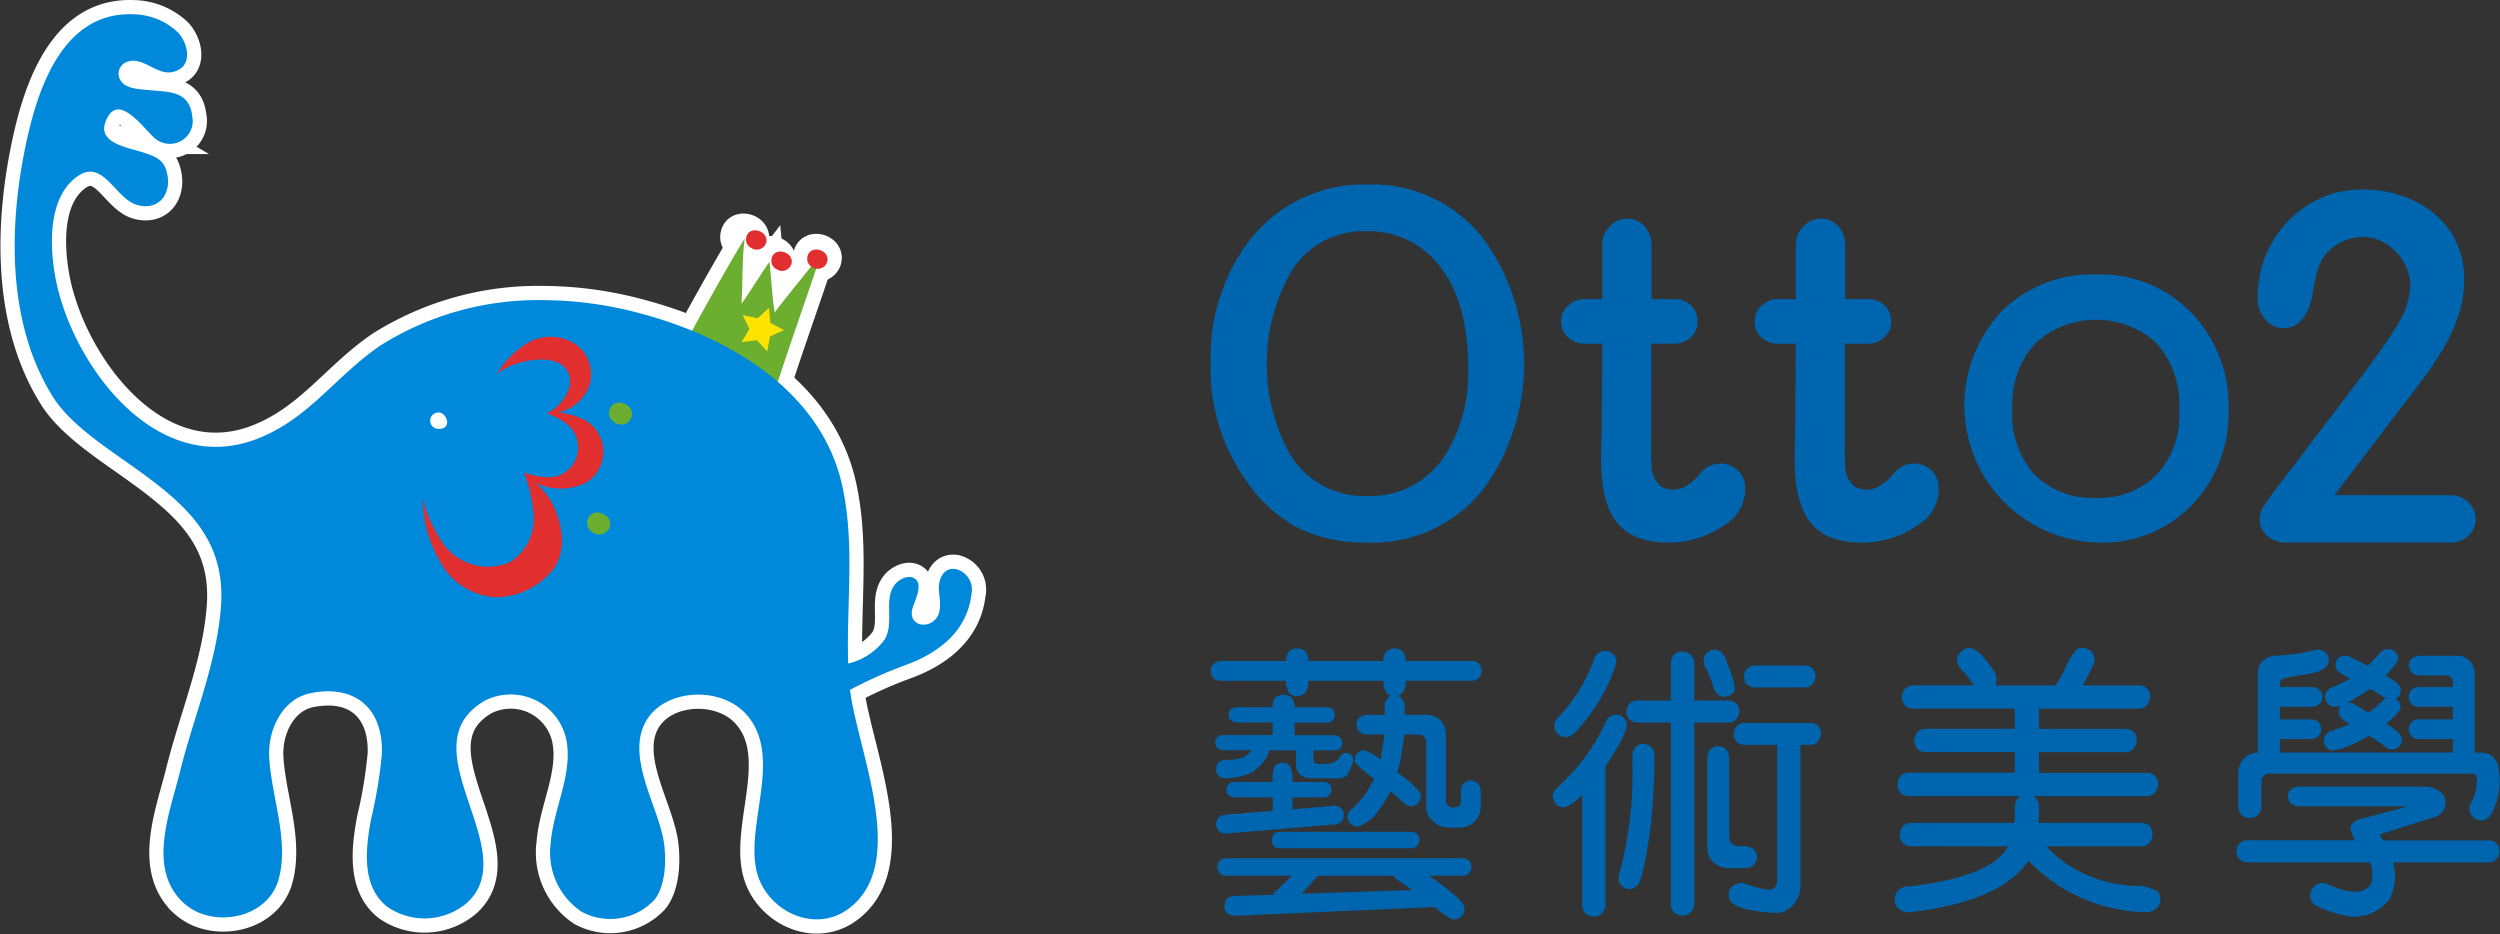
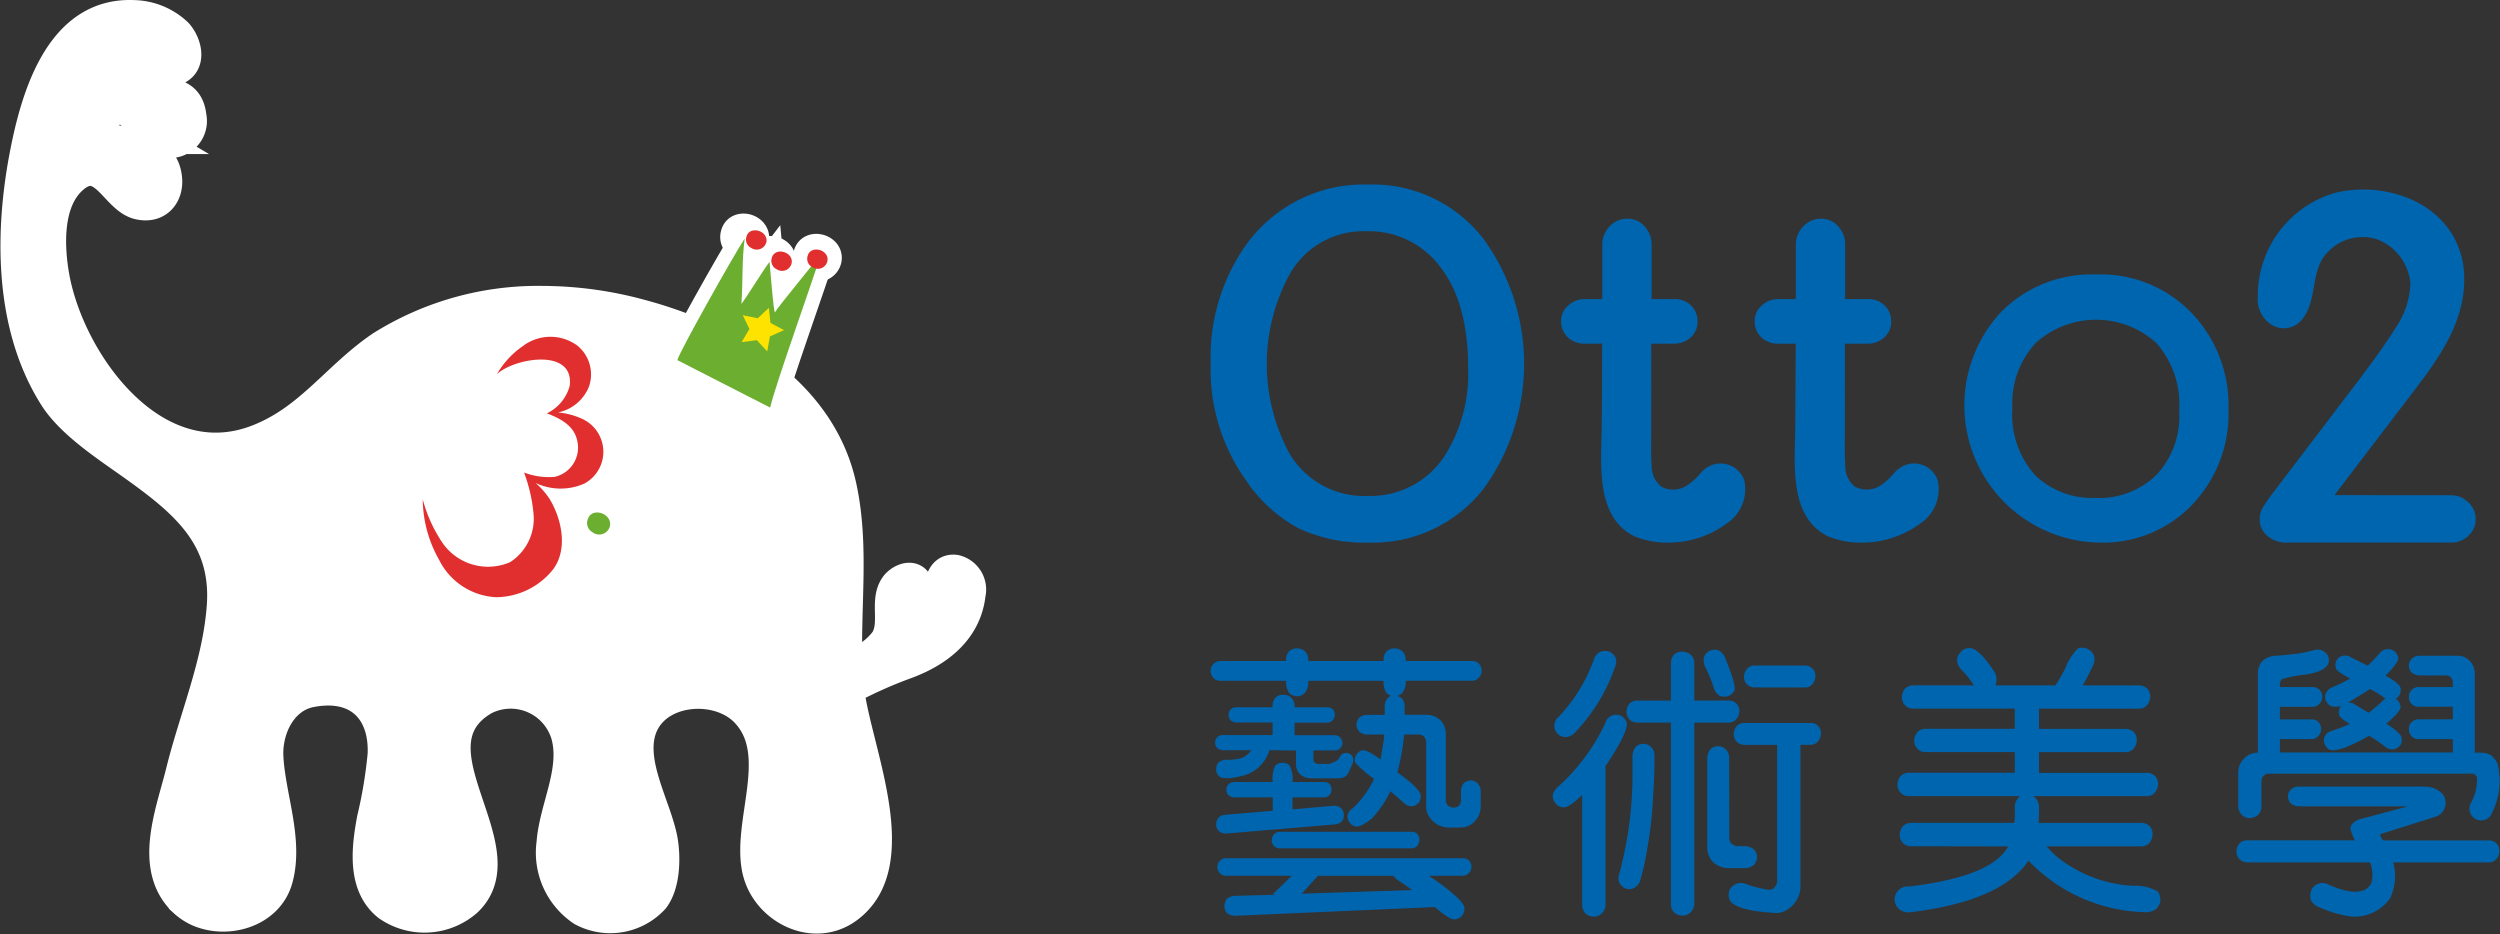
<svg xmlns="http://www.w3.org/2000/svg" width="175.889" height="65.726" viewBox="0 0 175.889 65.726">
  <rect x="0" y="0" width="175.889" height="65.726" fill="#333333" stroke="none" />
  <defs>
    <linearGradient id="linear-gradient" x1="3.993" y1="-1.65" x2="4.993" y2="-1.65" gradientUnits="objectBoundingBox">
      <stop offset="0" stop-color="#0088db" />
      <stop offset="1" stop-color="#0070c3" />
    </linearGradient>
  </defs>
  <g id="Group_1218" data-name="Group 1218" transform="translate(-87.82 -11.07)">
    <g id="Group_132" data-name="Group 132" transform="translate(88.846 12.07)">
      <g id="Group_130" data-name="Group 130">
        <g id="Group_129" data-name="Group 129" transform="translate(46.629 15.026)">
          <path id="Path_325" data-name="Path 325" d="M158.32,48.685c.113-.527,3.951-7.362,4.738-8.558-.2,1.511-.122,3.035-.229,4.6.339-.424,1.522-2.366,1.978-2.957.074.767.252,3.21.371,3.562.221-.4,2.939-3.669,3.248-4.123-.393,1.362-3.259,9.349-3.577,10.815" transform="translate(-158.32 -39.339)" fill="#fff" stroke="#fff" stroke-width="2" />
          <path id="Path_326" data-name="Path 326" d="M162.525,40.631a.659.659,0,0,1-.363-.794c.192-.794,1.487-.47,1.415.317A.694.694,0,0,1,162.525,40.631Z" transform="translate(-158.117 -39.379)" fill="#fff" stroke="#fff" stroke-width="2" />
          <path id="Path_327" data-name="Path 327" d="M164.31,42.131a.667.667,0,0,1-.362-.792c.2-.8,1.493-.468,1.409.311A.686.686,0,0,1,164.31,42.131Z" transform="translate(-158.021 -39.299)" fill="#fff" stroke="#fff" stroke-width="2" />
          <path id="Path_328" data-name="Path 328" d="M167.392,41.993a.666.666,0,0,1-.369-.806c.2-.789,1.5-.458,1.4.318A.686.686,0,0,1,167.392,41.993Z" transform="translate(-157.858 -39.307)" fill="#fff" stroke="#fff" stroke-width="2" />
          <path id="Path_329" data-name="Path 329" d="M163.023,45.615l.784-.737.11,1.06.952.51-.987.443-.191,1.054-.73-.788-1.071.132.55-.924-.473-.967Z" transform="translate(-158.13 -39.086)" fill="#fff" stroke="#fff" stroke-width="2" />
        </g>
        <path id="Path_330" data-name="Path 330" d="M176.728,63.164c-.928-.136-1.251.836-1.17,1.6s.268,1.723-.563,2.181c-.679.369-1.49-.036-1.334-.871.1-.551.882-1.834.155-2.263-.472-.269-1.144.124-1.405.507-.759,1.081.028,2.644-.684,3.818a4.429,4.429,0,0,1-2.557,1.679c-.133-4.151.483-8.311-.4-12.426-1.43-6.719-7.94-10.535-14.193-12.2a26.489,26.489,0,0,0-6.867-.943,20.814,20.814,0,0,0-11.442,3.187c-3.143,2.137-4.992,5.115-8.61,6.544-7.267,2.883-13.21-5.394-14.282-11.417-.361-2.048-.513-5.206,1.279-6.795,2.055-1.82,2.87,1.382,4.542,1.8,1.482.376,2.363-.789,2.064-2.19-.2-.983-.737-1.193-1.6-1.488-1.262-.421-3.647-.71-2.562-2.567.954-1.614,2.778,1.259,3.441,1.65a1.608,1.608,0,0,0,2.481-1.66c-.2-1.786-1.592-1.7-3.015-1.839-.56-.059-1.53-.07-1.925-.55a.881.881,0,0,1,.5-1.477c1.045-.268,1.968.991,3.055.753,1.475-.326,1.13-1.972.387-2.78a4.668,4.668,0,0,0-3.093-1.28c-5.373-.25-7.045,6.046-7.813,10.165-1.012,5.507-.963,11.9,2.13,16.789,1.239,1.967,3.935,3.659,5.793,5,3.534,2.537,6.316,4.945,6.008,9.627-.275,4.036-1.937,7.85-2.9,11.751-.692,2.808-2.309,6.743.225,9.151a3.938,3.938,0,0,0,1,.672c2.078.946,5.054.119,5.722-2.291.773-2.759-.531-5.878-.662-8.656-.083-1.949.97-4.065,2.928-4.45,3.345-.655,5.122,1.311,5,4.3a32.309,32.309,0,0,1-.75,4.525c-.383,2.05-.726,4.735,1.123,6.2a4.609,4.609,0,0,0,5.667-.316c3.944-3.726-4.382-10.947,1.207-14.178a4,4,0,0,1,5.677,2.516c.629,2.465-.859,5.04-1.041,7.488a5,5,0,0,0,2.182,4.852,4.25,4.25,0,0,0,5.128-.863c.819-1.052.838-3.021.615-4.238-.447-2.355-2.371-5.45-1.441-7.858,1.046-2.7,5.2-3.022,7.124-1.091,2.87,2.913.048,7.83.887,11.236.673,2.7,3.989,4.374,6.407,2.634,4.363-3.151.672-11.161.154-15.437a31.151,31.151,0,0,1,3.864-1.73c2.293-.819,4.373-2.351,4.674-4.985A1.484,1.484,0,0,0,176.728,63.164Z" transform="translate(-110.522 -24.13)" fill="#fff" stroke="#fff" stroke-width="2" />
        <path id="Path_331" data-name="Path 331" d="M140.516,53.374a.578.578,0,1,1-.028-1.144c.45.052.788.81.333,1.07A.616.616,0,0,1,140.516,53.374Z" transform="translate(-110.602 -24.207)" fill="#fff" stroke="#fff" stroke-width="2" />
        <path id="Path_332" data-name="Path 332" d="M152.864,52.927a.732.732,0,0,1-.339-.92c.3-.877,1.726-.395,1.551.479A.763.763,0,0,1,152.864,52.927Z" transform="translate(-110.651 -24.214)" fill="#fff" stroke="#fff" stroke-width="2" />
        <path id="Path_333" data-name="Path 333" d="M151.309,60.687a.744.744,0,0,1-.329-.928c.292-.88,1.721-.389,1.556.483A.777.777,0,0,1,151.309,60.687Z" transform="translate(-110.647 -24.238)" fill="#fff" stroke="#fff" stroke-width="2" />
        <path id="Path_334" data-name="Path 334" d="M144.857,49.98c1.2-1.138,5.457-1.884,5.124.815a3.008,3.008,0,0,1-1.608,1.937c.968.37,1.939.868,2.149,1.98a2.11,2.11,0,0,1-1.61,2.491,4.881,4.881,0,0,1-2.144-.308,11.12,11.12,0,0,1,.667,2.908,3.636,3.636,0,0,1-1.649,3.4,3.9,3.9,0,0,1-4.758-1.361,10.159,10.159,0,0,1-1.387-3.053,8.744,8.744,0,0,0,1.149,4.246,4.739,4.739,0,0,0,4.012,2.633,5.176,5.176,0,0,0,4.014-1.963c1.047-1.41.616-3.519-.248-4.945a5.461,5.461,0,0,0-.991-1.132,4.115,4.115,0,0,0,3.438.043,2.544,2.544,0,0,0-.216-4.577,5.131,5.131,0,0,0-1.636-.424,3,3,0,0,0,2.171-1.814,2.616,2.616,0,0,0-.8-2.877,3.2,3.2,0,0,0-3.849.021A6.089,6.089,0,0,0,144.857,49.98Z" transform="translate(-110.924 -24.651)" fill="#fff" stroke="#fff" stroke-width="2" />
        <path id="Path_335" data-name="Path 335" d="M158.32,48.685c.113-.527,3.951-7.362,4.738-8.558-.2,1.511-.122,3.035-.229,4.6.339-.424,1.522-2.366,1.978-2.957.074.767.252,3.21.371,3.562.221-.4,2.939-3.669,3.248-4.123-.393,1.362-3.259,9.349-3.577,10.815" transform="translate(-111.691 -24.348)" fill="#6cae30" />
        <path id="Path_336" data-name="Path 336" d="M162.525,40.631a.659.659,0,0,1-.363-.794c.192-.794,1.487-.47,1.415.317A.694.694,0,0,1,162.525,40.631Z" transform="translate(-110.674 -24.174)" fill="#e12f2f" />
        <path id="Path_337" data-name="Path 337" d="M164.31,42.131a.667.667,0,0,1-.362-.792c.2-.8,1.493-.468,1.409.311A.686.686,0,0,1,164.31,42.131Z" transform="translate(-110.679 -24.179)" fill="#e12f2f" />
        <path id="Path_338" data-name="Path 338" d="M167.392,41.993a.666.666,0,0,1-.369-.806c.2-.789,1.5-.458,1.4.318A.686.686,0,0,1,167.392,41.993Z" transform="translate(-111.229 -24.178)" fill="#e12f2f" />
        <path id="Path_339" data-name="Path 339" d="M163.023,45.615l.784-.737.11,1.06.952.51-.987.443-.191,1.054-.73-.788-1.071.132.55-.924-.473-.967Z" transform="translate(-110.738 -24.222)" fill="#ffe300" />
-         <path id="Path_340" data-name="Path 340" d="M176.728,63.164c-.928-.136-1.251.836-1.17,1.6s.268,1.723-.563,2.181c-.679.369-1.49-.036-1.334-.871.1-.551.882-1.834.155-2.263-.472-.269-1.144.124-1.405.507-.759,1.081.028,2.644-.684,3.818a4.429,4.429,0,0,1-2.557,1.679c-.133-4.151.483-8.311-.4-12.426-1.43-6.719-7.94-10.535-14.193-12.2a26.489,26.489,0,0,0-6.867-.943,20.814,20.814,0,0,0-11.442,3.187c-3.143,2.137-4.992,5.115-8.61,6.544-7.267,2.883-13.21-5.394-14.282-11.417-.361-2.048-.513-5.206,1.279-6.795,2.055-1.82,2.87,1.382,4.542,1.8,1.482.376,2.363-.789,2.064-2.19-.2-.983-.737-1.193-1.6-1.488-1.262-.421-3.647-.71-2.562-2.567.954-1.614,2.778,1.259,3.441,1.65a1.608,1.608,0,0,0,2.481-1.66c-.2-1.786-1.592-1.7-3.015-1.839-.56-.059-1.53-.07-1.925-.55a.881.881,0,0,1,.5-1.477c1.045-.268,1.968.991,3.055.753,1.475-.326,1.13-1.972.387-2.78a4.668,4.668,0,0,0-3.093-1.28c-5.373-.25-7.045,6.046-7.813,10.165-1.012,5.507-.963,11.9,2.13,16.789,1.239,1.967,3.935,3.659,5.793,5,3.534,2.537,6.316,4.945,6.008,9.627-.275,4.036-1.937,7.85-2.9,11.751-.692,2.808-2.309,6.743.225,9.151a3.938,3.938,0,0,0,1,.672c2.078.946,5.054.119,5.722-2.291.773-2.759-.531-5.878-.662-8.656-.083-1.949.97-4.065,2.928-4.45,3.345-.655,5.122,1.311,5,4.3a32.309,32.309,0,0,1-.75,4.525c-.383,2.05-.726,4.735,1.123,6.2a4.609,4.609,0,0,0,5.667-.316c3.944-3.726-4.382-10.947,1.207-14.178a4,4,0,0,1,5.677,2.516c.629,2.465-.859,5.04-1.041,7.488a5,5,0,0,0,2.182,4.852,4.25,4.25,0,0,0,5.128-.863c.819-1.052.838-3.021.615-4.238-.447-2.355-2.371-5.45-1.441-7.858,1.046-2.7,5.2-3.022,7.124-1.091,2.87,2.913.048,7.83.887,11.236.673,2.7,3.989,4.374,6.407,2.634,4.363-3.151.672-11.161.154-15.437a31.151,31.151,0,0,1,3.864-1.73c2.293-.819,4.373-2.351,4.674-4.985A1.484,1.484,0,0,0,176.728,63.164Z" transform="translate(-110.522 -24.13)" fill="url(#linear-gradient)" />
        <path id="Path_341" data-name="Path 341" d="M140.516,53.374a.578.578,0,1,1-.028-1.144c.45.052.788.81.333,1.07A.616.616,0,0,1,140.516,53.374Z" transform="translate(-110.602 -24.207)" fill="#fff" />
-         <path id="Path_342" data-name="Path 342" d="M152.864,52.927a.732.732,0,0,1-.339-.92c.3-.877,1.726-.395,1.551.479A.763.763,0,0,1,152.864,52.927Z" transform="translate(-110.651 -24.214)" fill="#6cae30" />
        <path id="Path_343" data-name="Path 343" d="M151.309,60.687a.744.744,0,0,1-.329-.928c.292-.88,1.721-.389,1.556.483A.777.777,0,0,1,151.309,60.687Z" transform="translate(-110.647 -24.238)" fill="#6cae30" />
        <path id="Path_344" data-name="Path 344" d="M144.857,49.98c1.2-1.138,5.457-1.884,5.124.815a3.008,3.008,0,0,1-1.608,1.937c.968.37,1.939.868,2.149,1.98a2.11,2.11,0,0,1-1.61,2.491,4.881,4.881,0,0,1-2.144-.308,11.12,11.12,0,0,1,.667,2.908,3.636,3.636,0,0,1-1.649,3.4,3.9,3.9,0,0,1-4.758-1.361,10.159,10.159,0,0,1-1.387-3.053,8.744,8.744,0,0,0,1.149,4.246,4.739,4.739,0,0,0,4.012,2.633,5.176,5.176,0,0,0,4.014-1.963c1.047-1.41.616-3.519-.248-4.945a5.461,5.461,0,0,0-.991-1.132,4.115,4.115,0,0,0,3.438.043,2.544,2.544,0,0,0-.216-4.577,5.131,5.131,0,0,0-1.636-.424,3,3,0,0,0,2.171-1.814,2.616,2.616,0,0,0-.8-2.877,3.2,3.2,0,0,0-3.849.021A6.089,6.089,0,0,0,144.857,49.98Z" transform="translate(-110.924 -24.651)" fill="#e12f2f" />
      </g>
    </g>
    <g id="Group_180" data-name="Group 180" transform="translate(173 56.634)">
      <path id="Path_350" data-name="Path 350" d="M212.752,131.189c-.513.4-.877.585-1.084.548a.626.626,0,0,1-.457-.28.651.651,0,0,1,.223-1,7.118,7.118,0,0,0,1.5-2.073,7.021,7.021,0,0,1-1.343-1.159.734.734,0,0,1,.081-.533.759.759,0,0,1,.411-.319c.236-.034.674.183,1.3.65.155-.953.238-1.436.238-1.455a1.942,1.942,0,0,1,.015-.3h-1.162a.856.856,0,0,1-.592-.212.757.757,0,0,1-.194-.489.745.745,0,0,1,.216-.505.855.855,0,0,1,.57-.179h1.2v-.573a.769.769,0,0,1,.194-.573.319.319,0,0,1,.27-.178,1.384,1.384,0,0,1-.327-.2,1.4,1.4,0,0,1-.216-.874h-5.3a1.219,1.219,0,0,1-.236.852.786.786,0,0,1-.55.239.865.865,0,0,1-.56-.221,1.448,1.448,0,0,1-.211-.87h-4.589a.658.658,0,0,1-.516-.191.7.7,0,0,1-.2-.51.65.65,0,0,1,.2-.49.693.693,0,0,1,.516-.2h4.589a.906.906,0,0,1,.2-.67.785.785,0,0,1,.575-.216.846.846,0,0,1,.55.2.893.893,0,0,1,.236.686h5.3a.9.9,0,0,1,.2-.67.777.777,0,0,1,.568-.216.856.856,0,0,1,.549.2.9.9,0,0,1,.236.686h4.649a.658.658,0,0,1,.49.178.686.686,0,0,1,.2.511.669.669,0,0,1-.2.489.592.592,0,0,1-.49.211h-4.649a1.232,1.232,0,0,1-.236.853.94.94,0,0,1-.355.22.82.82,0,0,1,.3.158.805.805,0,0,1,.212.593v.573h1.543a1.4,1.4,0,0,1,.966.371,1.373,1.373,0,0,1,.393.953V129.9a.564.564,0,0,0,.137.351.663.663,0,0,0,.387.158.612.612,0,0,0,.427-.158.6.6,0,0,0,.118-.389v-.575a.852.852,0,0,1,.193-.6.838.838,0,0,1,.493-.193.708.708,0,0,1,.488.216.8.8,0,0,1,.211.574v1.084a1.535,1.535,0,0,1-.667,1.219,1.408,1.408,0,0,1-.771.223H218.1a1.65,1.65,0,0,1-1.3-.772,1.236,1.236,0,0,1-.211-.751V125.8a.616.616,0,0,0-.138-.374.548.548,0,0,0-.393-.159h-1.019a15.369,15.369,0,0,1-.473,2.662c1.1.787,1.645,1.342,1.645,1.655a.71.71,0,0,1-.175.512.742.742,0,0,1-.47.22.8.8,0,0,1-.551-.239c-.294-.276-.61-.552-.94-.826a7.591,7.591,0,0,1-1.314,1.936m-7.2-4.816a2.616,2.616,0,0,1-1.81,1.779c-.909.231-1.482.258-1.715.059a.609.609,0,0,1-.22-.455.9.9,0,0,1,.135-.495.843.843,0,0,1,.556-.215,3.982,3.982,0,0,0,.95-.082,1.346,1.346,0,0,0,.826-.591H202.3a.605.605,0,0,1-.412-.155.579.579,0,0,1,0-.76.569.569,0,0,1,.412-.152h3.488v-.884h-2.541a.616.616,0,0,1-.414-.158.512.512,0,0,1-.136-.386.5.5,0,0,1,.136-.372.569.569,0,0,1,.414-.157h2.541a.934.934,0,0,1,.2-.678.778.778,0,0,1,.566-.2.833.833,0,0,1,.548.2.893.893,0,0,1,.234.687h2.289a.587.587,0,0,1,.4.134.548.548,0,0,1,.135.4.52.52,0,0,1-.135.368.525.525,0,0,1-.4.175h-2.289v.863l-.017.02h2.841a.541.541,0,0,1,.4.9.52.52,0,0,1-.4.169h-1.5v.587a.368.368,0,0,0,.081.265.419.419,0,0,0,.253.1h.753c.391-.109.625-.239.709-.394a.827.827,0,0,1,.277-.335.578.578,0,0,1,.39-.019.474.474,0,0,1,.3.258.62.62,0,0,1,0,.431,7.767,7.767,0,0,1-.375.812.8.8,0,0,1-.61.257h-1.974a1.145,1.145,0,0,1-.8-.337,1.034,1.034,0,0,1-.23-.7v-.921Zm.236,3.317h-2.7a.6.6,0,0,1-.414-.158.511.511,0,0,1-.14-.389.5.5,0,0,1,.14-.372.593.593,0,0,1,.414-.16h2.7a2.157,2.157,0,0,1,.178-1.16.684.684,0,0,1,.51-.194.706.706,0,0,1,.489.175,2.034,2.034,0,0,1,.213,1.179h2.207a.539.539,0,0,1,.4.138.527.527,0,0,1,.137.394.49.49,0,0,1-.137.37.5.5,0,0,1-.4.176h-2.207v.844l2.857-.249a.692.692,0,0,1,.535.151.558.558,0,0,1,.217.456.707.707,0,0,1-.125.473.766.766,0,0,1-.531.231l-7.552.634a.777.777,0,0,1-.518-.118.652.652,0,0,1-.254-.452.915.915,0,0,1,.135-.514.8.8,0,0,1,.533-.231l3.314-.281Zm-2.611,8.33a1.026,1.026,0,0,1-.569-.149.762.762,0,0,1-.219-.5,1.032,1.032,0,0,1,.159-.533.939.939,0,0,1,.569-.218l2.881-.08-.2-.054q.67-.616,1.321-1.281h-4.593a.528.528,0,0,1-.451-.178.633.633,0,0,1-.181-.45.584.584,0,0,1,.181-.428.555.555,0,0,1,.451-.175h16.634a.613.613,0,0,1,.434.159.624.624,0,0,1,.176.445.631.631,0,0,1-.61.628H216.8a2.805,2.805,0,0,0,.392.273c1.351.96,2.05,1.619,2.088,1.973a.742.742,0,0,1-.709.825c-.22.016-.673-.272-1.36-.869Zm12.36-5.909a.556.556,0,0,1,.413.141.668.668,0,0,1,.158.435.791.791,0,0,1-.158.417.531.531,0,0,1-.413.174h-9.225a.628.628,0,0,1-.433-.154.643.643,0,0,1-.16-.437.732.732,0,0,1,.16-.412.611.611,0,0,1,.433-.164Zm-1.245,3.1h-5.322c-.394.427-.773.857-1.146,1.255l7.771-.253c-.462-.338-.773-.56-.927-.647a1.132,1.132,0,0,1-.377-.355" transform="translate(-201.433 -119.153)" fill="#0065af" />
      <path id="Path_351" data-name="Path 351" d="M228.415,130.4a.766.766,0,0,1-.529-.276.893.893,0,0,1-.2-.569,1.029,1.029,0,0,1,.357-.591,13.951,13.951,0,0,0,3.358-4.533.751.751,0,0,1,.45-.493.826.826,0,0,1,.61,0,.967.967,0,0,1,.411.433c.15.41-.352,1.455-1.492,3.154a.556.556,0,0,1,.021.137V137.2a.9.9,0,0,1-.254.651.815.815,0,0,1-.579.238.935.935,0,0,1-.571-.216.957.957,0,0,1-.241-.673v-7.67c-.615.595-1.061.887-1.337.871m2.6-10.939a.969.969,0,0,1,.589-.039.885.885,0,0,1,.474.394.819.819,0,0,1,0,.666,12.657,12.657,0,0,1-2.875,4.694.954.954,0,0,1-.617.279.815.815,0,0,1-.571-.243.807.807,0,0,1,.077-1.177,11.486,11.486,0,0,0,2.486-4.04.879.879,0,0,1,.436-.535m2.491,6.7a.779.779,0,0,1,.548-.234.819.819,0,0,1,.546.217.868.868,0,0,1,.236.654v.786c-.011.646-.057,1.552-.136,2.743a24.813,24.813,0,0,1-.336,2.795,17.73,17.73,0,0,1-.544,2.46.831.831,0,0,1-.432.494.7.7,0,0,1-.589.025.885.885,0,0,1-.434-.4.953.953,0,0,1,.018-.687,26.99,26.99,0,0,0,.909-7.434V126.8a1.072,1.072,0,0,1,.213-.637m.153-1.729a.857.857,0,0,1-.575-.214.778.778,0,0,1-.212-.564.93.93,0,0,1,.212-.555.757.757,0,0,1,.575-.216H236v-2.614a.9.9,0,0,1,.218-.616.807.807,0,0,1,.594-.216,1.025,1.025,0,0,1,.574.216.787.787,0,0,1,.258.616v2.614h2.405a.717.717,0,0,1,.765.771.911.911,0,0,1-.216.544.689.689,0,0,1-.549.234h-2.405v12.7a.851.851,0,0,1-.258.642.762.762,0,0,1-.574.236.786.786,0,0,1-.812-.878v-12.7Zm4.665-4.569a.724.724,0,0,1,.356-.456.821.821,0,0,1,.59-.083.93.93,0,0,1,.5.454c.577,1.377.8,2.187.687,2.426a.827.827,0,0,1-.453.372.917.917,0,0,1-.595-.034,1.007,1.007,0,0,1-.4-.558,8.872,8.872,0,0,0-.6-1.474,1,1,0,0,1-.083-.648m1.777,12.6a.635.635,0,0,0,.139.467.781.781,0,0,0,.515.2h.452a1.022,1.022,0,0,1,.61.213.764.764,0,0,1,.237.549.8.8,0,0,1-.218.552.917.917,0,0,1-.629.228H240a1.639,1.639,0,0,1-1.019-.405,1.5,1.5,0,0,1-.424-1.061v-6.244a1.057,1.057,0,0,1,.21-.634.759.759,0,0,1,.55-.23.8.8,0,0,1,.548.211.9.9,0,0,1,.232.654ZM241.206,126a.831.831,0,0,1-.572-.212.788.788,0,0,1-.214-.563.914.914,0,0,1,.214-.548.721.721,0,0,1,.572-.216h4.58a.707.707,0,0,1,.767.764.979.979,0,0,1-.215.549.715.715,0,0,1-.552.225h-.672v9.9a1.928,1.928,0,0,1-.872,1.661,1.413,1.413,0,0,1-.907.268c-1.907-.112-2.976-.428-3.215-.938a1.173,1.173,0,0,1-.017-.636.947.947,0,0,1,.434-.447.9.9,0,0,1,.709-.026,8.07,8.07,0,0,0,1.639.416.482.482,0,0,0,.413-.177.676.676,0,0,0,.178-.529V126Zm4.194-5.581a.773.773,0,0,1,.549.2.765.765,0,0,1,.218.566.909.909,0,0,1-.218.549.667.667,0,0,1-.549.23h-3.47a.809.809,0,0,1-.571-.209.75.75,0,0,1-.215-.57.862.862,0,0,1,.215-.54.723.723,0,0,1,.571-.226Z" transform="translate(-203.622 -119.16)" fill="#0065af" />
      <path id="Path_352" data-name="Path 352" d="M255.113,133.12a.743.743,0,0,1-.611-.237.8.8,0,0,1-.217-.592.979.979,0,0,1,.217-.575.84.84,0,0,1,.611-.238h7.232a3.372,3.372,0,0,0,.039-.523v-.544a.932.932,0,0,1,.238-.683.212.212,0,0,1,.175-.138h-7.843a.74.74,0,0,1-.61-.241.813.813,0,0,1-.214-.59.944.944,0,0,1,.214-.572.8.8,0,0,1,.61-.236h7.429v-1.457h-6.248a.751.751,0,0,1-.61-.233.828.828,0,0,1-.219-.594,1,1,0,0,1,.219-.574.821.821,0,0,1,.61-.235h6.248v-1.422h-7.114a.739.739,0,0,1-.614-.239.81.81,0,0,1-.214-.586,1.021,1.021,0,0,1,.214-.577.865.865,0,0,1,.614-.234h4.219v-.025a6.343,6.343,0,0,0-.849-1.061,1.077,1.077,0,0,1-.319-.673.915.915,0,0,1,.281-.6.716.716,0,0,1,.608-.258q.63-.021,1.757,1.692a1.115,1.115,0,0,1,.053.929h4.206c.015-.028.028-.038.042-.038a11.948,11.948,0,0,0,.649-1.127,4.094,4.094,0,0,1,.888-1.419.794.794,0,0,1,.65,0,.848.848,0,0,1,.474.431.869.869,0,0,1-.04.732c-.092.214-.262.559-.511,1.047a2.033,2.033,0,0,0-.2.374H271.1a.877.877,0,0,1,.589.214.822.822,0,0,1,.222.6,1,1,0,0,1-.222.572.721.721,0,0,1-.589.253h-7.014v1.422h6.064a.874.874,0,0,1,.6.22.8.8,0,0,1,.213.588.922.922,0,0,1-.213.571.729.729,0,0,1-.6.256h-6.064v1.457h7.569a.844.844,0,0,1,.591.219.781.781,0,0,1,.215.588,1.008,1.008,0,0,1-.215.571.716.716,0,0,1-.591.26h-7.983a.748.748,0,0,1,.16.117.983.983,0,0,1,.255.7v.544c-.016.183-.022.36-.022.523h7.2a.937.937,0,0,1,.6.216.825.825,0,0,1,.209.6,1,1,0,0,1-.209.575.74.74,0,0,1-.6.255h-6.643a6.872,6.872,0,0,0,.767.768,9.3,9.3,0,0,0,5.321,2.011,3.181,3.181,0,0,1,1.731.4,1.056,1.056,0,0,1,.182.665.967.967,0,0,1-.33.593,1.214,1.214,0,0,1-.734.2,11.733,11.733,0,0,1-8.212-3.625c-1.3,1.926-4.1,3.13-8.414,3.64a1.069,1.069,0,0,1-.728-.268.911.911,0,0,1,.751-1.556q5.834-.7,6.956-2.82Z" transform="translate(-205.81 -119.147)" fill="#0065af" />
      <path id="Path_353" data-name="Path 353" d="M280.95,134.266a.812.812,0,0,1-.57-.222.748.748,0,0,1-.216-.564.858.858,0,0,1,.216-.547.718.718,0,0,1,.57-.216h7.542a3.982,3.982,0,0,1-.308-.809c.013-.28.2-.493.566-.652l3.414-.912c.011,0,.017-.008.017-.022h-7.605a.894.894,0,0,1-.6-.215.793.793,0,0,1-.194-.484.681.681,0,0,1,.22-.493.818.818,0,0,1,.572-.194h8.829a1.666,1.666,0,0,1,1.3.569,1.025,1.025,0,0,1-.624,1.576l-3.789,1.2c-.014,0-.021.027-.021.063a1.258,1.258,0,0,1,.063.158c.049.068.1.141.152.216H297.9a.746.746,0,0,1,.545.2.771.771,0,0,1,.217.566.878.878,0,0,1-.217.549.662.662,0,0,1-.545.236h-6.711a3.622,3.622,0,0,1-.211,2.517,3.08,3.08,0,0,1-2.778,1.289,8.6,8.6,0,0,1-2.227-.658,1.033,1.033,0,0,1-.578-.511,1.137,1.137,0,0,1,.043-.689.845.845,0,0,1,1.183-.394c1.206.538,2.089.647,2.637.333a1.148,1.148,0,0,0,.4-.431,2.277,2.277,0,0,0-.1-1.456Zm14.438-7.867v-.806H293a.655.655,0,0,1-.512-.2.681.681,0,0,1-.192-.509.641.641,0,0,1,.192-.482.689.689,0,0,1,.512-.2h2.385v-.886H293a.655.655,0,0,1-.512-.194.684.684,0,0,1-.192-.5.661.661,0,0,1,.192-.49.716.716,0,0,1,.512-.2h2.385v-.338a.428.428,0,0,0-.136-.337.4.4,0,0,0-.358-.141h-1.807a.929.929,0,0,1-.6-.214.734.734,0,0,1-.192-.489.647.647,0,0,1,.216-.485.8.8,0,0,1,.572-.2h2.58a1.237,1.237,0,0,1,.937.376,1.37,1.37,0,0,1,.335.885v5.56h.413a1.592,1.592,0,0,1,.725.175,1.747,1.747,0,0,1,.458.59,5,5,0,0,1-.357,3.41.917.917,0,0,1-.468.534.885.885,0,0,1-.618,0,.821.821,0,0,1-.435-1.149,3.318,3.318,0,0,0,.435-1.794.366.366,0,0,0-.413-.292H282.455a.5.5,0,0,0-.37.141.52.52,0,0,0-.16.388v1.719a.9.9,0,0,1-.258.67,1.084,1.084,0,0,1-.57.215.876.876,0,0,1-.569-.236.975.975,0,0,1-.24-.65v-2.287a1.4,1.4,0,0,1,.418-1.025,1.336,1.336,0,0,1,.966-.411v-5.58a1.314,1.314,0,0,1,.3-.848,1.487,1.487,0,0,1,1.092-.394c.434-.039.893-.085,1.382-.141a10.8,10.8,0,0,0,1.181-.25.8.8,0,0,1,.671.081.761.761,0,0,1,.357.471.678.678,0,0,0,.014.173c-.014.5-.555.831-1.633.991a9.387,9.387,0,0,0-1.7.331.811.811,0,0,0-.115.533v.019h2.286a.653.653,0,0,1,.491.182.664.664,0,0,1,.2.507.639.639,0,0,1-.2.484.587.587,0,0,1-.491.214h-2.286v.886h2.207a.69.69,0,0,1,.493.171.671.671,0,0,1,.193.508.642.642,0,0,1-.193.492.611.611,0,0,1-.493.216h-2.207v.941h12.169Zm-6.165-.89q-2.006,1.1-2.561.808a.9.9,0,0,1-.314-.436.622.622,0,0,1,.061-.532A.783.783,0,0,1,286.9,125a10.483,10.483,0,0,0,1.238-.473c-.446-.274-.688-.47-.73-.587a.725.725,0,0,1,.022-.534.331.331,0,0,1,.122-.175,1.077,1.077,0,0,1-.756.037.852.852,0,0,1-.35-.4.684.684,0,0,1,.017-.525.9.9,0,0,1,.457-.4,13.022,13.022,0,0,0,1.243-.608c-.61-.326-.93-.554-.97-.669a.667.667,0,0,1,.358-.91.777.777,0,0,1,.586.034c.236.137.663.347,1.267.633.287-.27.574-.575.863-.9a.712.712,0,0,1,.533-.263.74.74,0,0,1,.515.183.715.715,0,0,1,.234.471c-.009.223-.315.627-.9,1.218.67.357,1.028.654,1.063.887a.82.82,0,0,1-.1.518.69.69,0,0,1-.256.23.38.38,0,0,1,.154.1.757.757,0,0,1,.2.5c-.036.236-.379.621-1.007,1.141.71.447,1.072.79,1.083,1.025a.648.648,0,0,1-.113.515.925.925,0,0,1-.456.275.814.814,0,0,1-.571-.179,9.181,9.181,0,0,0-1.162-.789c-.093.054-.182.107-.261.16m.238-1.774a10.028,10.028,0,0,0,1.022-.871.27.27,0,0,1,.18-.115,7.5,7.5,0,0,0-1.1-.69,3.339,3.339,0,0,1-.3.2c-.487.3-.906.557-1.28.764a.683.683,0,0,1,.437.08c.213.137.558.341,1.044.631" transform="translate(-207.997 -119.157)" fill="#0065af" />
    </g>
    <g id="Group_1181" data-name="Group 1181" transform="translate(173 24.054)">
      <path id="Path_345" data-name="Path 345" d="M216.492,89.982a9.842,9.842,0,0,1,8.11,3.838,14.969,14.969,0,0,1,.037,17.513,9.873,9.873,0,0,1-8.147,3.838,10.879,10.879,0,0,1-4.922-1.01,10.435,10.435,0,0,1-3.718-3.413,13.413,13.413,0,0,1-2.452-8.205,13.622,13.622,0,0,1,2.414-8.211,10.182,10.182,0,0,1,8.678-4.349m-.064,21.906a6.216,6.216,0,0,0,5.456-2.852,10.85,10.85,0,0,0,1.629-6.153q0-4.576-1.953-7.093a6.259,6.259,0,0,0-5.236-2.525,5.942,5.942,0,0,0-5.378,3.045,13.2,13.2,0,0,0,0,12.6,6.1,6.1,0,0,0,5.482,2.98" transform="translate(-205.4 -89.982)" fill="#0065af" />
      <path id="Path_346" data-name="Path 346" d="M232.328,97.979V94.162a1.794,1.794,0,0,1,.517-1.293,1.645,1.645,0,0,1,1.253-.545,1.566,1.566,0,0,1,1.215.545,1.9,1.9,0,0,1,.485,1.293v3.816h1.58a1.646,1.646,0,0,1,1.186.441,1.509,1.509,0,0,1,.462,1.147,1.417,1.417,0,0,1-.479,1.109,1.717,1.717,0,0,1-1.205.441h-1.57c.01.023,0,5.51,0,6.211,0,.782-.028,1.556.027,2.335a1.888,1.888,0,0,0,.669,1.506,1.774,1.774,0,0,0,1.9-.131,4.444,4.444,0,0,0,.87-.807,1.826,1.826,0,0,1,.524-.441,1.757,1.757,0,0,1,2.56.964,2.9,2.9,0,0,1-1.268,3.034,6.854,6.854,0,0,1-3.883,1.321,6.128,6.128,0,0,1-2.575-.435c-2.757-1.351-2.339-5.07-2.31-7.6.028-1.869.028-5.968.035-5.968-.4.034-.819.009-1.236.009a1.663,1.663,0,0,1-1.18-.441,1.527,1.527,0,0,1-.473-1.162,1.406,1.406,0,0,1,.51-1.089,1.686,1.686,0,0,1,1.143-.445Z" transform="translate(-204.778 -89.921)" fill="#0065af" />
      <path id="Path_347" data-name="Path 347" d="M245.6,97.979V94.162a1.83,1.83,0,0,1,.523-1.293,1.669,1.669,0,0,1,1.247-.545,1.57,1.57,0,0,1,1.219.545,1.879,1.879,0,0,1,.482,1.293v3.816h1.588a1.628,1.628,0,0,1,1.179.441,1.517,1.517,0,0,1,.473,1.147,1.434,1.434,0,0,1-.491,1.109,1.7,1.7,0,0,1-1.2.441H249.05c.005.023,0,5.51,0,6.211,0,.782-.025,1.556.028,2.335a1.876,1.876,0,0,0,.663,1.506,1.783,1.783,0,0,0,1.9-.131,4.353,4.353,0,0,0,.864-.807,1.959,1.959,0,0,1,.524-.441,1.751,1.751,0,0,1,2.558.964,2.892,2.892,0,0,1-1.26,3.034,6.861,6.861,0,0,1-3.886,1.321,6.144,6.144,0,0,1-2.576-.435c-2.751-1.351-2.333-5.07-2.306-7.6.018-1.869.029-5.968.037-5.968-.406.034-.825.009-1.237.009a1.679,1.679,0,0,1-1.186-.441,1.537,1.537,0,0,1-.467-1.162,1.409,1.409,0,0,1,.506-1.089,1.7,1.7,0,0,1,1.147-.445Z" transform="translate(-204.434 -89.921)" fill="#0065af" />
      <path id="Path_348" data-name="Path 348" d="M266.363,96.15a8.864,8.864,0,0,1,6.707,2.7,9.419,9.419,0,0,1,2.6,6.808,9.279,9.279,0,0,1-2.545,6.678,8.673,8.673,0,0,1-6.556,2.676,9.653,9.653,0,0,1-6.893-16.231,8.945,8.945,0,0,1,6.688-2.63m-.032,15.721a5.783,5.783,0,0,0,4.236-1.589,6.022,6.022,0,0,0,1.632-4.547,6.517,6.517,0,0,0-1.612-4.771,6.318,6.318,0,0,0-8.476,0,6.214,6.214,0,0,0-1.645,4.6,6.358,6.358,0,0,0,1.591,4.7,5.76,5.76,0,0,0,4.274,1.6" transform="translate(-204.062 -89.822)" fill="#0065af" />
      <path id="Path_349" data-name="Path 349" d="M290.778,111.832a1.718,1.718,0,0,1,1.234.492,1.566,1.566,0,0,1,.524,1.2,1.51,1.51,0,0,1-.5,1.148,1.654,1.654,0,0,1-1.182.487H279.382a2.016,2.016,0,0,1-1.766-.747,1.485,1.485,0,0,1-.273-.888,1.559,1.559,0,0,1,.273-.913l.408-.613,6.533-8.588c1.085-1.45,1.889-2.606,2.414-3.457a5.889,5.889,0,0,0,.978-3.021,3.677,3.677,0,0,0-2.374-3.116,3.369,3.369,0,0,0-3.835,1.411c-.805,1.392-.393,3.267-1.622,4.455a1.645,1.645,0,0,1-1.991.123,2.116,2.116,0,0,1-.918-1.923,7.537,7.537,0,0,1,5.5-7.341c3.009-.707,6.748.3,8.313,3.175a6.023,6.023,0,0,1,.695,2.4c.222,3.535-1.879,6.224-3.913,8.886-1.731,2.275-3.471,4.548-5.2,6.822Z" transform="translate(-203.541 -89.973)" fill="#0065af" />
    </g>
  </g>
</svg>